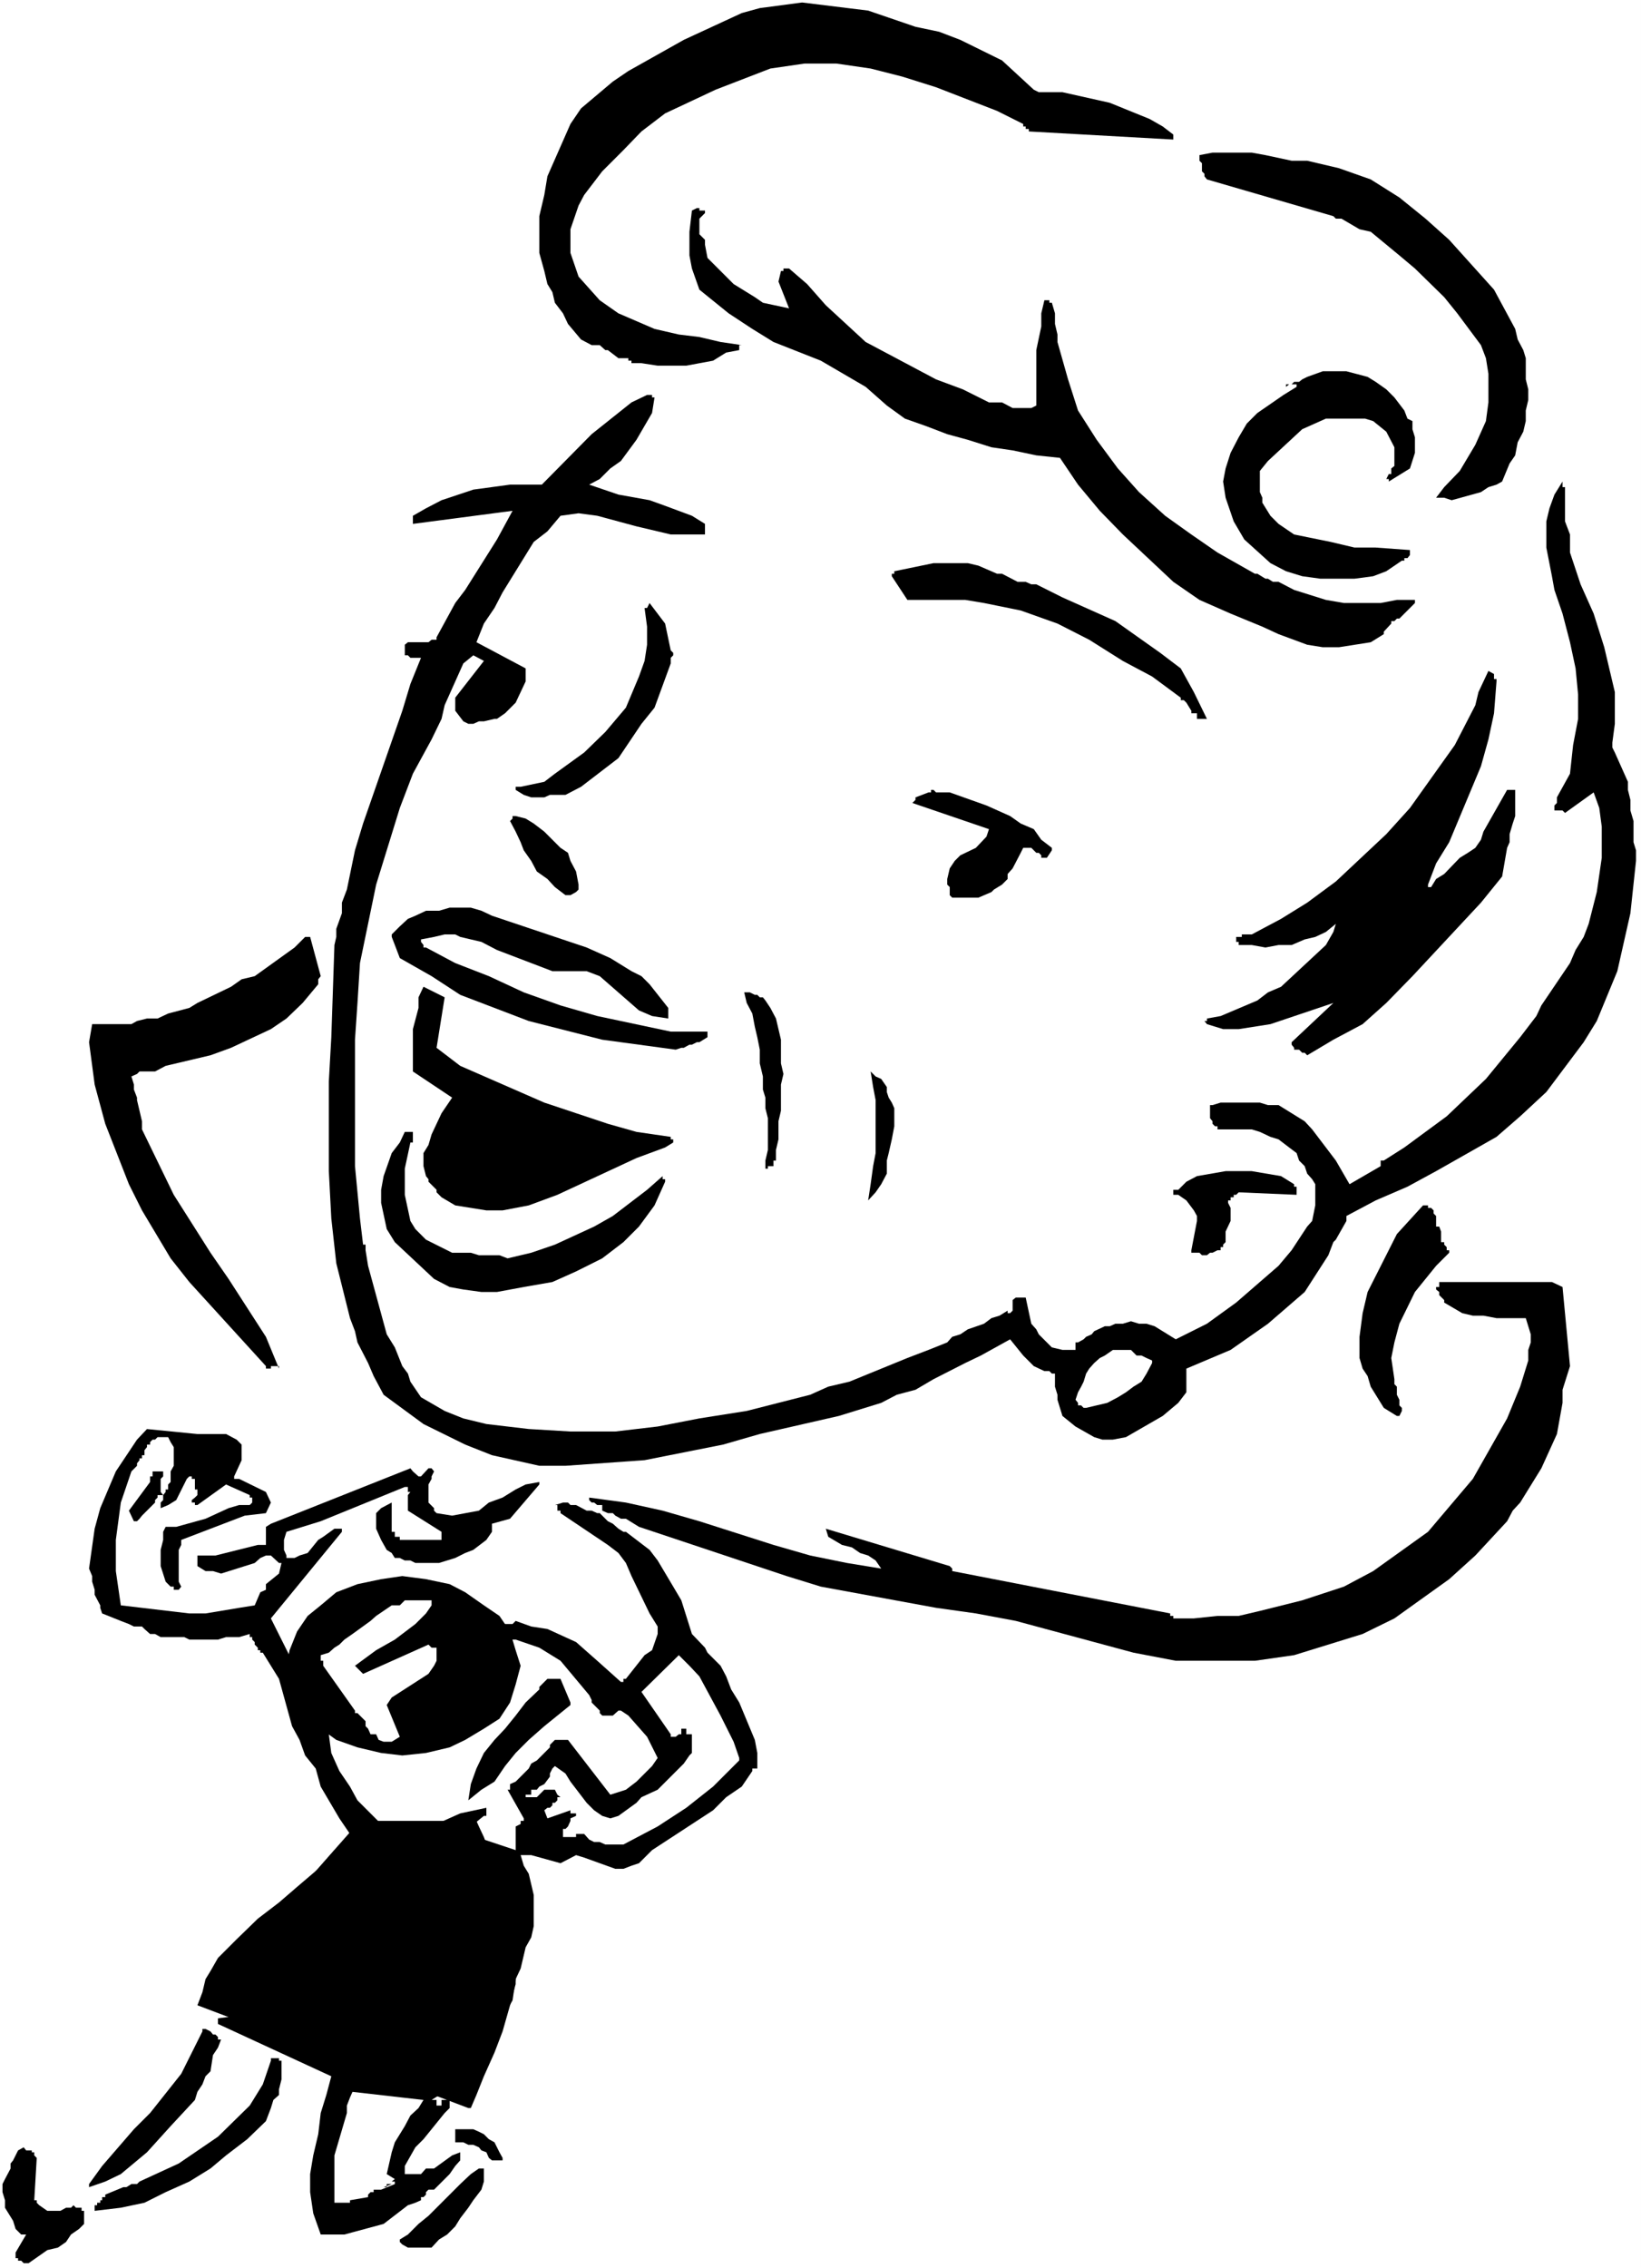
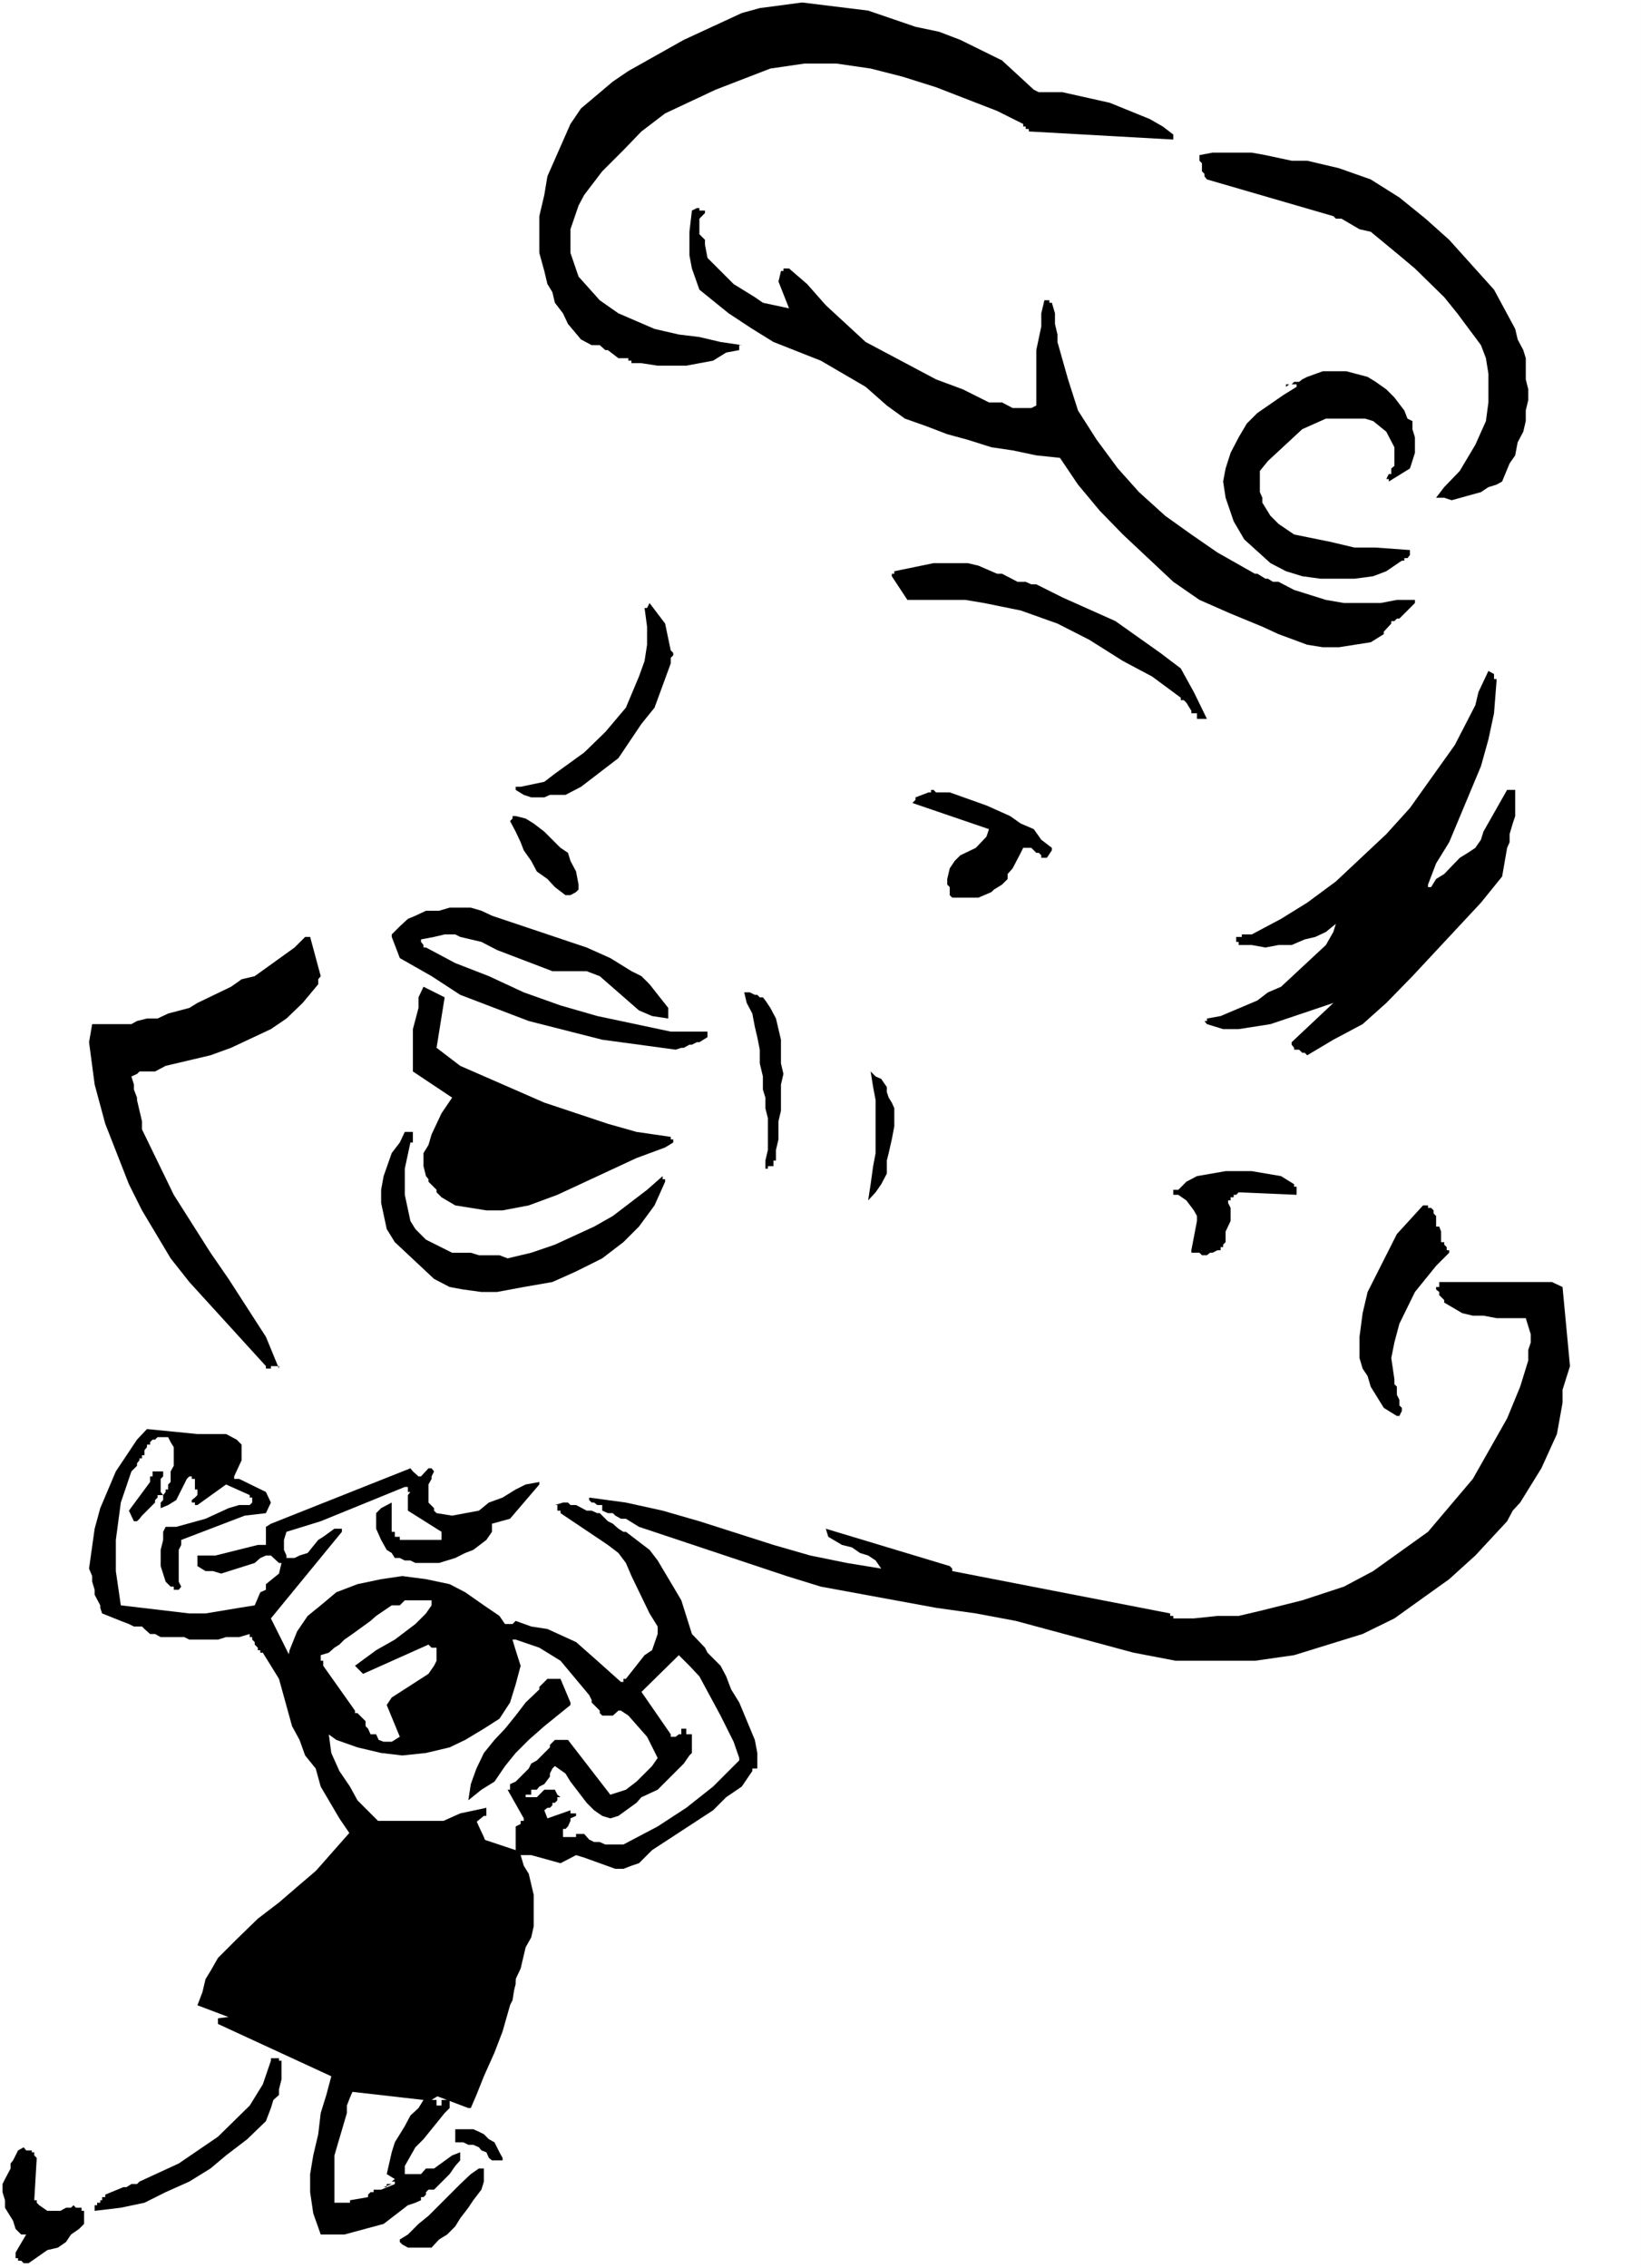
<svg xmlns="http://www.w3.org/2000/svg" xmlns:ns1="http://sodipodi.sourceforge.net/DTD/sodipodi-0.dtd" xmlns:ns2="http://www.inkscape.org/namespaces/inkscape" version="1.0" width="112.665mm" height="155.668mm" id="svg45" ns1:docname="Woman Walking 6.wmf">
  <rect width="100%" height="100%" fill="#808080" stroke="none" />
  <ns1:namedview id="namedview45" pagecolor="#ffffff" bordercolor="#000000" borderopacity="0.25" ns2:showpageshadow="2" ns2:pageopacity="0.0" ns2:pagecheckerboard="0" ns2:deskcolor="#d1d1d1" ns2:document-units="mm" />
  <defs id="defs1">
    <pattern id="WMFhbasepattern" patternUnits="userSpaceOnUse" width="6" height="6" x="0" y="0" />
  </defs>
  <path style="fill:#ffffff;fill-opacity:1;fill-rule:evenodd;stroke:none" d="M 0,588.353 H 425.819 V 0 H 0 Z" id="path1" />
  <path style="fill:#ffffff;fill-opacity:1;fill-rule:evenodd;stroke:none" d="m 171.943,99.702 -1.293,1.293 -10.989,9.534 -8.888,9.049 -9.534,11.635 -10.181,14.866 -10.827,17.775 -4.848,9.534 -5.494,11.635 -4.848,11.635 -7.434,23.915 -3.394,12.927 -2.747,12.281 -4.202,25.208 -1.293,12.281 v 32.803 l 1.293,9.534 4.202,15.674 3.394,6.948 3.394,4.04 6.141,8.241 4.202,6.787 1.939,5.494 0.646,4.686 v 5.494 l -0.646,1.454 h -2.747 l -1.293,-0.808 h -1.454 l -1.293,0.808 -20.523,7.433 -10.827,4.201 v 0.485 0.808 l -1.454,1.293 v 0.808 h -0.646 l -7.595,1.939 -12.928,2.747 -2.747,0.646 h -1.293 v -8.241 h 0.646 l 10.181,-3.393 4.202,-1.293 4.04,-0.646 2.747,-1.454 h 0.646 l -1.293,-0.646 -0.808,-1.293 -1.939,-1.454 -1.454,-1.293 -1.293,-0.646 -0.646,-1.454 -6.141,-4.686 -3.394,-3.555 -2.101,-1.939 h -3.394 l -2.101,-0.808 h -3.394 l -1.293,-0.646 -2.101,4.848 -2.101,4.04 -1.939,4.848 -2.747,4.686 -3.555,7.595 v 10.18 l 0.808,3.393 v 5.494 h 0.646 l 4.04,0.646 8.888,2.747 12.443,2.747 h 1.939 l 1.293,0.646 h 6.949 l 1.939,0.646 h 2.101 l 1.454,2.101 13.574,23.915 10.827,17.129 3.555,6.14 1.293,1.939 h 8.242 l 5.494,-0.646 h 4.686 l 4.04,-0.646 h 4.848 v -2.747 l 2.101,-7.595 v -2.585 l 0.646,-2.747 1.293,-0.646 2.747,-2.747 8.242,-6.302 4.04,-4.04 7.595,-6.787 h 0.646 l 1.293,0.646 2.101,1.454 4.202,1.293 1.939,1.293 h 1.454 v 0.808 -0.808 l 3.394,-4.686 1.939,-3.393 6.949,-8.241 -2.101,-4.04 -2.747,-4.04 -2.747,-4.848 -3.394,-5.494 -7.434,-8.888 -3.555,-3.393 -7.434,-4.04 -2.747,-0.808 -3.394,-1.293 -2.101,-0.646 h -2.101 l -0.485,-0.646 h -0.808 l 0.808,-0.808 V 385.718 l 0.485,-1.293 1.454,-4.201 1.454,-2.747 0.646,-0.646 h 6.787 l 7.434,-0.646 10.989,-0.808 10.989,-1.293 23.109,-5.494 11.635,-3.393 19.231,-8.888 9.373,-3.393 6.949,-2.747 6.141,-1.939 7.434,-3.393 h 1.454 l 28.603,33.934 17.776,-7.433 37.491,-15.674 2.747,-1.293 2.101,-11.635 8.08,-40.236 1.454,-12.927 2.747,-11.635 0.646,-6.14 27.311,-123.617 L 342.594,120.224 315.93,103.742 288.781,87.421 264.056,73.686 240.947,59.466 Z" id="path2" />
  <path style="fill:#ffffff;fill-opacity:1;fill-rule:evenodd;stroke:none" d="m 58.015,376.83 v -0.646 -0.808 -0.646 H 57.368 v -0.646 h -0.808 -0.646 -0.646 v 0.646 l -0.646,1.454 v 1.293 2.101 1.293 2.101 0.646 l -1.293,1.454 -0.808,0.646 h 0.808 l 3.232,-6.14 z" id="path3" />
-   <path style="fill:#000000;fill-opacity:1;fill-rule:evenodd;stroke:none" d="m 56.56,529.049 v -0.646 l -0.646,-0.646 h -0.646 l -0.646,-0.808 -1.293,-0.646 H 52.52 v 0.646 l -5.494,10.988 -8.08,10.18 -4.202,4.201 -8.242,9.534 -3.394,4.686 v 0.808 l 4.202,-1.454 4.04,-1.939 6.787,-5.656 6.141,-6.787 6.302,-6.787 0.646,-2.101 1.293,-1.939 0.808,-2.101 1.293,-1.293 0.646,-4.201 1.293,-1.939 0.808,-2.101 z" id="path4" />
  <path style="fill:#000000;fill-opacity:1;fill-rule:evenodd;stroke:none" d="m 21.816,576.072 v -2.585 h -0.646 v -0.808 H 19.715 l -0.646,-0.646 -0.646,0.646 h -1.293 l -1.454,0.808 h -3.394 l -2.101,-1.454 -0.646,-0.646 v -0.646 H 8.888 l 0.646,-10.988 -0.646,-0.646 v -0.808 H 8.242 v -0.485 H 6.787 l -0.646,-0.808 -1.454,0.808 -1.293,2.585 -0.646,0.808 v 1.293 l -1.454,2.747 -0.646,1.293 v 2.101 l 0.646,2.101 v 1.939 l 2.101,3.393 0.646,2.101 1.454,1.454 h 1.293 l -2.747,4.686 v 1.454 h 0.646 v 0.646 h 0.808 l 0.646,0.646 h 1.293 l 4.848,-3.393 2.747,-0.646 2.101,-1.454 1.293,-1.939 2.101,-1.454 1.293,-1.293 z" id="path5" />
  <path style="fill:#ffffff;fill-opacity:1;fill-rule:evenodd;stroke:none" d="m 109.242,385.072 4.686,-11.635 -3.394,-3.393 -2.747,-2.747 -4.04,-9.534 -3.394,-6.14 -2.101,-8.888 -2.101,-11.635 -1.939,-15.674 -2.101,-55.264 v -28.763 l -2.747,4.848 -3.394,5.494 -4.04,6.14 -5.494,5.333 -6.141,5.494 -8.242,4.201 -8.726,1.293 h -8.242 l -17.13,2.101 -4.848,1.293 h -1.293 v 2.747 l 6.787,15.674 4.848,12.281 12.282,25.208 13.574,21.33 8.242,8.08 16.322,14.382 7.595,6.14 7.434,4.848 8.888,6.14 z" id="path6" />
  <path style="fill:#ffffff;fill-opacity:1;fill-rule:evenodd;stroke:none" d="m 133.806,389.758 1.293,-10.988 h 4.848 l 4.686,-0.485 15.837,-1.454 21.008,-4.04 13.736,-3.393 13.574,-3.393 12.282,-4.201 10.989,-4.848 10.181,-3.393 7.595,-3.393 6.787,-2.747 4.848,-2.101 12.282,7.595 3.394,15.028 12.928,1.454 13.574,-10.988 5.494,-6.787 36.845,-30.702 4.202,-9.534 29.896,-15.028 -1.293,0.646 -2.101,3.393 -3.232,3.393 -6.302,11.635 -1.939,7.433 1.293,4.848 1.454,1.293 4.686,2.747 4.848,2.101 12.282,2.747 9.534,1.293 h 4.04 v 3.393 l -3.394,19.876 -4.04,13.574 -6.141,14.382 -4.202,6.948 -4.686,5.979 -5.494,5.494 -5.494,5.494 -3.394,2.101 -11.635,3.393 -8.888,1.293 -27.957,2.101 -19.069,-0.646 -18.423,-1.454 -29.411,-3.393 -15.675,-2.747 -38.299,-11.635 -29.25,-7.433 -9.534,-3.393 -3.394,-0.808 h -1.454 l -1.939,-0.646 h -6.949 l -4.04,-0.646 h -5.494 z" id="path7" />
  <path style="fill:#ffffff;fill-opacity:1;fill-rule:evenodd;stroke:none" d="m 183.579,94.854 h -2.101 l -3.394,-0.646 -6.787,-1.293 -7.434,-2.101 -7.595,-4.04 -3.394,-2.101 -4.848,-6.14 -1.939,-3.393 -1.454,-8.241 0.808,-4.686 4.04,-14.382 4.686,-8.888 6.949,-9.534 4.04,-3.393 8.888,-6.787 5.494,-2.747 11.635,-4.201 5.979,-0.646 h 13.736 l 6.787,0.646 12.443,2.747 11.474,3.393 10.342,4.201 14.221,6.14 5.494,2.747 h 2.747 l 2.747,-0.646 h 9.534 l 10.181,1.293 6.141,1.293 4.848,2.747 4.04,2.101 3.394,1.939 4.848,3.393 0.646,2.101 1.454,1.454 1.293,-0.646 h 10.989 l 12.12,1.939 4.848,1.454 4.848,1.939 8.888,5.494 4.04,3.393 4.202,4.201 10.181,15.028 9.534,17.775 2.101,5.333 v 1.293 h 0.646 l 1.293,2.101 2.747,2.101 2.747,1.939 3.394,7.595 v 1.454 l 1.293,1.939 -1.293,1.454 v 1.939 l -0.646,4.848 v 5.494 l 0.646,12.927 1.293,6.787 3.555,13.735 1.293,3.393 v 3.393 l 1.293,9.534 v 4.848 l 0.808,3.393 v 5.494 l 1.293,4.04 0.646,6.14 4.848,24.562 0.646,1.939 -1.293,1.454 -23.917,44.438 -1.293,1.939 -6.949,4.201 -8.242,4.686 -16.322,10.342 -7.434,4.686 -7.595,4.848 v -2.747 l -1.293,-2.747 -1.454,-3.393 -1.939,-2.747 -2.747,-3.393 -3.394,-2.747 -4.848,-2.101 -6.141,-1.293 -7.595,-2.747 -3.394,-0.646 -4.04,-2.101 h -1.293 v -0.646 l -0.808,0.646 h -1.939 l -4.202,0.646 h -4.04 l -4.686,0.646 h -8.888 l -3.394,-0.646 -1.454,-0.646 v -2.101 l 4.848,-7.433 4.686,-6.14 12.928,-14.382 1.454,-1.293 h 0.646 l 0.646,-0.808 h 2.747 0.646 l 2.101,-1.293 2.101,-2.101 3.394,-1.939 6.141,-6.948 5.494,-7.433 1.293,-4.04 2.101,-3.393 2.747,-6.14 4.04,-7.595 1.293,-4.848 4.202,-12.281 1.293,-6.787 1.454,-12.281 0.646,-4.686 v -8.241 h -2.101 l -3.394,-0.646 -12.928,-4.201 -7.434,-2.747 -14.382,-8.08 -14.382,-15.674 -3.394,-5.494 -10.342,-11.635 -2.586,-2.747 h -4.848 l -16.322,-3.393 -8.242,-2.101 -17.13,-6.787 -12.928,-6.787 -7.434,-6.14 -3.394,-3.393 h -0.808 z" id="path8" />
-   <path style="fill:#000000;fill-opacity:1;fill-rule:evenodd;stroke:none" d="m 424.526,223.319 v -2.747 l -0.646,-2.101 v -5.494 l -0.808,-2.747 V 207.483 l -0.646,-2.585 v -2.101 l -3.394,-7.595 -0.646,-1.293 v -1.293 l 0.646,-4.848 v -8.241 l -2.747,-11.635 -2.747,-8.726 -3.394,-7.595 -2.747,-8.241 v -4.686 l -1.293,-3.393 v -8.888 h -0.646 v -0.646 -0.808 l -2.101,3.393 -1.293,3.555 -0.808,3.393 v 6.787 l 1.454,7.433 0.646,3.555 2.101,6.14 1.939,7.433 1.454,6.787 0.646,6.787 v 6.302 l -1.293,6.787 -0.808,7.433 -3.394,6.14 v 1.454 l -0.646,0.646 v 1.293 h 2.101 l 0.646,0.646 7.434,-5.333 1.454,4.04 0.646,4.848 v 8.08 l -1.293,8.888 -2.101,8.241 -1.293,3.393 -2.101,3.393 -1.454,3.393 -7.434,10.988 -1.293,2.747 -4.202,5.494 -8.888,10.827 -10.181,9.695 -10.989,8.08 -5.333,3.393 h -0.808 v 1.454 l -8.08,4.686 -3.555,-6.14 -6.141,-8.08 -1.939,-2.101 -6.787,-4.201 h -2.747 l -2.101,-0.646 h -10.181 l -2.101,0.646 h -0.646 v 3.393 l 0.646,0.808 v 0.646 l 0.646,0.646 h 0.646 v 0.808 h 8.888 l 2.101,0.646 2.747,1.293 2.101,0.646 2.747,2.101 1.939,1.454 0.646,1.939 1.454,1.454 0.646,1.939 1.293,1.454 0.808,1.293 v 5.494 l -0.808,4.04 -1.293,1.454 -4.04,6.14 -3.394,4.04 -10.989,9.534 -7.595,5.494 -8.08,4.04 -5.494,-3.393 -2.101,-0.646 h -1.939 l -2.101,-0.646 -2.101,0.646 h -1.939 l -1.454,0.646 h -1.293 l -2.747,1.293 -0.646,0.808 -1.454,0.646 -0.646,0.646 -1.454,0.808 h -0.646 v 1.293 0.646 h -1.293 -0.646 -1.454 l -2.747,-0.646 -3.394,-3.393 -0.646,-1.293 -1.293,-1.454 -1.454,-6.787 h -2.586 l -0.808,0.646 v 2.747 l -0.646,0.646 h -0.646 v -0.646 l -2.101,1.293 -2.101,0.646 -1.939,1.454 -4.202,1.454 -1.939,1.293 -2.101,0.646 -1.293,1.454 -4.848,1.939 -5.494,2.101 -15.029,6.14 -5.494,1.293 -4.686,2.101 -16.483,4.201 -12.282,1.939 -10.827,2.101 -10.989,1.293 H 148.026 l -10.827,-0.646 -10.989,-1.293 -5.979,-1.454 -4.848,-1.939 -6.141,-3.555 -2.747,-4.04 -0.646,-2.101 -1.454,-1.939 -1.939,-4.848 -2.101,-3.393 -4.848,-17.775 -0.646,-4.04 v -1.454 h -0.646 l -0.808,-6.787 -0.646,-6.787 -0.646,-6.787 v -32.803 l 0.646,-9.534 0.646,-10.342 4.202,-20.36 6.141,-19.876 3.394,-8.888 4.848,-8.888 2.586,-5.333 0.808,-3.555 4.848,-10.827 2.586,-2.101 2.747,1.454 -7.434,9.534 v 3.393 l 2.101,2.747 1.293,0.646 h 1.293 l 1.454,-0.646 h 1.293 l 2.747,-0.646 h 0.646 l 2.101,-1.454 2.747,-2.747 2.586,-5.494 v -3.393 l -12.766,-6.787 1.939,-4.848 2.747,-4.04 2.101,-4.04 8.08,-13.089 3.555,-2.747 3.394,-4.04 4.686,-0.646 4.848,0.646 10.181,2.747 8.888,2.101 h 4.848 4.04 v -0.808 -1.293 -0.646 l -3.394,-2.101 -6.949,-2.585 -4.04,-1.454 -8.08,-1.454 -7.595,-2.585 2.747,-1.454 2.747,-2.747 2.747,-1.939 4.04,-5.494 4.04,-6.948 0.646,-4.04 h -0.646 v -0.646 h -1.293 l -4.04,1.939 -10.342,8.241 -12.928,13.089 h -8.242 l -9.534,1.293 -8.242,2.747 -4.04,2.101 -3.394,1.939 v 2.101 l 25.856,-3.393 -4.04,7.433 -8.242,13.089 -2.586,3.393 -4.848,8.888 v 0.646 h -1.293 l -0.808,0.646 h -5.333 l -0.808,0.646 v 2.747 h 0.808 l 0.646,0.646 h 2.747 l -2.747,6.787 -2.101,6.948 -10.181,29.248 -2.101,6.948 -2.101,10.18 -1.293,3.393 v 2.747 l -1.454,4.04 v 2.101 l -0.485,2.101 -0.808,23.915 -0.646,11.473 v 23.269 l 0.646,12.281 1.293,11.635 3.555,14.22 1.293,3.393 0.646,2.909 2.747,5.333 1.454,3.393 2.586,4.848 10.342,7.595 10.827,5.332 6.949,2.747 12.282,2.747 h 6.787 l 20.523,-1.454 20.362,-4.04 9.534,-2.747 20.523,-4.686 10.989,-3.393 4.04,-2.101 4.848,-1.293 4.686,-2.747 8.242,-4.201 4.04,-1.939 7.595,-4.201 3.394,4.201 2.747,2.747 2.747,1.293 h 1.293 l 0.646,0.646 h 0.808 v 3.393 l 0.646,2.101 v 1.293 l 1.293,4.201 3.394,2.747 4.848,2.747 2.101,0.646 h 2.747 l 3.394,-0.646 9.534,-5.494 4.04,-3.393 2.101,-2.747 v -1.454 -0.646 -4.04 l 11.474,-4.848 9.696,-6.787 9.534,-8.241 6.141,-9.534 1.293,-3.393 0.646,-0.646 2.747,-4.848 v -1.293 l 7.595,-4.04 8.242,-3.555 7.434,-4.04 15.675,-8.888 6.141,-5.333 6.787,-6.302 9.696,-12.927 3.394,-5.494 5.333,-12.927 3.394,-15.028 z" id="path9" />
  <path style="fill:#000000;fill-opacity:1;fill-rule:evenodd;stroke:none" d="m 407.396,354.369 -1.939,-20.522 -2.747,-1.293 h -29.25 v 1.293 h -0.808 v 0.646 l 0.808,0.646 v 0.808 l 1.293,1.293 v 0.646 l 4.686,2.747 2.747,0.646 h 2.747 l 3.394,0.646 h 7.595 l 1.293,4.201 v 2.101 l -0.646,1.939 v 2.747 l -2.101,6.787 -3.394,8.241 -8.888,15.674 -11.635,13.735 -14.221,10.18 -7.595,4.04 -10.827,3.555 -10.989,2.747 -5.494,1.293 h -5.494 l -6.141,0.646 h -5.333 v -0.646 h -0.808 V 418.521 l -56.56,-10.988 v -0.646 l -0.646,-0.646 -32.159,-9.695 0.646,2.101 3.555,2.101 2.586,0.646 2.101,1.454 2.101,0.646 1.939,1.293 1.454,2.101 -8.888,-1.454 -9.534,-1.939 -9.534,-2.747 -19.231,-6.14 -9.534,-2.747 -9.534,-2.101 -9.534,-1.293 v 0.646 l 0.646,0.646 h 0.646 l 0.808,0.646 h 1.293 v 1.454 h -0.646 v 0.646 h -0.646 l -1.454,-0.646 h -1.293 l -2.747,-1.454 h -1.454 l -0.646,-0.646 h -1.293 l -2.101,0.646 h 0.646 v 1.454 h 0.808 v 0.646 l 12.282,8.241 2.747,2.101 1.939,2.585 1.454,3.393 4.686,9.695 2.101,3.393 v 1.939 l -1.454,4.201 -1.939,1.293 -4.848,6.14 h -0.646 v 0.808 h -0.646 l -6.141,-5.494 -5.494,-4.848 -7.434,-3.393 -4.202,-0.646 -4.04,-1.454 -0.808,0.808 h -5.333 l -0.808,0.646 2.747,2.747 h 0.808 v 0.646 h 3.394 l 6.141,2.101 5.494,3.393 7.434,8.888 0.646,1.293 v 0.646 l 2.101,2.101 v 0.646 l 0.646,0.646 h 2.747 l 1.454,-1.293 h 0.646 l 1.939,1.293 4.848,5.494 2.747,5.494 -1.454,2.101 -4.04,4.04 -2.747,2.101 -4.04,1.293 -10.989,-14.22 h -3.394 l -1.293,1.293 v 0.646 l -3.394,3.393 -1.454,0.808 -0.646,1.293 -3.394,3.393 -1.454,0.646 v 1.454 h -0.646 l 4.202,7.433 v 0.646 h -0.808 v 0.808 l -1.293,0.646 v 0.646 0.646 4.848 l -8.242,-2.747 h -0.646 v 0.646 h -0.646 v 0.646 h -0.646 v 1.454 h 0.646 0.646 v 1.293 h 0.646 l 2.747,3.555 1.293,5.333 0.808,5.494 -1.454,9.534 -1.293,5.494 -6.141,14.382 -4.848,10.827 2.747,-1.293 2.101,-1.454 7.434,-6.787 4.04,-7.433 0.808,-5.494 1.293,-2.747 1.293,-5.494 1.454,-2.585 0.646,-2.909 v -8.08 l -1.293,-5.494 -1.293,-2.101 -0.808,-2.747 h 2.747 l 7.595,2.101 4.04,-2.101 2.101,0.646 8.08,2.909 h 2.101 l 2.101,-0.808 1.939,-0.646 3.394,-3.393 15.837,-10.342 3.394,-3.393 4.04,-2.747 2.747,-4.04 v -0.646 h 1.293 v -4.04 l -0.646,-3.393 -4.04,-9.695 -2.101,-3.393 -1.293,-3.393 -1.454,-2.747 -3.394,-3.393 -0.646,-1.293 -3.394,-3.555 -2.747,-8.726 -2.101,-3.555 -4.04,-6.787 -2.101,-2.747 -6.141,-4.686 h -0.646 l -1.293,-0.808 -1.454,-1.293 -1.293,-0.646 -2.101,-2.101 v -0.646 h 0.646 l 1.454,0.646 h 1.293 l 0.646,0.646 1.454,0.808 h 1.293 l 3.394,2.101 38.299,12.766 8.888,2.747 29.896,5.494 10.342,1.454 10.342,1.939 30.543,8.241 10.989,2.101 h 10.181 10.342 l 10.181,-1.454 17.776,-5.494 8.242,-4.04 14.221,-10.18 6.787,-6.14 8.242,-8.888 1.454,-2.747 1.939,-2.101 5.494,-8.888 4.04,-8.888 1.454,-8.08 v -3.393 z" id="path10" />
  <path style="fill:#000000;fill-opacity:1;fill-rule:evenodd;stroke:none" d="m 396.569,103.742 v -2.747 l -0.646,-2.585 v -5.494 l -0.646,-2.101 -1.454,-2.747 -0.646,-2.747 -5.494,-10.18 -11.635,-12.927 -6.141,-5.494 -6.787,-5.494 -7.434,-4.686 -8.242,-2.909 -8.242,-1.939 h -4.04 l -6.787,-1.454 -3.555,-0.646 h -10.181 l -3.394,0.646 v 1.454 l 0.646,0.646 v 2.101 l 0.646,0.646 v 0.646 l 0.646,0.808 32.805,9.534 0.646,0.646 h 1.454 l 4.686,2.747 2.909,0.646 7.434,6.14 4.04,3.393 7.595,7.433 3.394,4.201 6.141,8.241 1.293,3.393 0.646,4.04 v 7.433 l -0.646,4.848 -2.747,6.14 -4.04,6.787 -4.04,4.201 -2.101,2.747 h 2.101 l 1.939,0.646 7.595,-2.101 1.939,-1.293 2.101,-0.646 1.454,-0.808 1.939,-4.686 1.454,-2.101 0.646,-3.393 1.454,-2.747 0.646,-2.747 v -2.747 z" id="path11" />
  <path style="fill:#000000;fill-opacity:1;fill-rule:evenodd;stroke:none" d="m 393.175,209.584 v -4.686 h -2.101 l -6.141,10.827 -0.646,2.101 -1.454,2.101 -1.939,1.293 -2.101,1.293 -4.04,4.201 -2.101,1.293 -1.293,2.101 h -0.808 v -0.646 l 2.101,-5.494 3.394,-5.494 8.242,-19.714 1.939,-6.948 1.454,-6.787 0.646,-8.241 v -0.646 h -0.646 v -1.293 l -1.454,-0.808 -1.293,2.747 -1.293,2.747 -0.808,3.393 -5.333,10.342 -11.635,16.321 -6.141,6.787 -13.09,12.281 -7.434,5.494 -6.787,4.201 -7.595,4.04 h -2.586 v 0.646 h -1.454 v 1.293 h 0.646 v 0.808 h 3.394 l 3.555,0.646 3.394,-0.646 h 3.394 l 3.394,-1.454 2.747,-0.646 2.747,-1.293 2.586,-2.101 -0.646,2.101 -1.939,3.393 -11.635,10.827 -3.394,1.454 -2.747,2.101 -9.534,4.04 -3.555,0.646 v 0.646 h -0.646 l 0.646,0.808 4.202,1.293 h 4.04 l 8.242,-1.293 16.322,-5.494 -10.827,10.18 v 0.646 l 0.646,0.808 v 0.485 h 1.293 l 0.808,0.808 h 0.646 l 0.646,0.646 6.787,-4.04 7.595,-4.04 6.141,-5.494 6.787,-6.948 17.776,-19.068 5.494,-6.787 1.293,-7.433 0.646,-1.454 v -2.101 l 0.808,-2.747 0.646,-1.939 z" id="path12" />
  <path style="fill:#000000;fill-opacity:1;fill-rule:evenodd;stroke:none" d="m 375.399,324.313 v -0.808 l -0.646,-0.646 v -0.646 h -0.808 v -2.747 l -0.485,-1.293 h -0.808 v -1.454 -1.293 l -0.646,-0.646 v -0.808 l -0.646,-0.646 h -0.808 v -0.646 h -1.293 l -6.787,7.433 -7.595,15.028 -1.293,5.494 -0.808,6.14 v 5.494 l 0.808,2.747 1.293,1.939 0.808,2.747 3.394,5.494 1.293,0.808 2.101,1.293 h 0.646 l 0.646,-1.293 v -0.808 l -0.646,-0.646 v -1.454 l -0.646,-1.293 v -2.101 l -0.646,-0.646 v -1.293 l -0.808,-5.494 0.808,-4.04 1.293,-4.848 4.04,-8.241 5.494,-6.787 3.394,-3.393 v -0.646 z" id="path13" />
  <path style="fill:#000000;fill-opacity:1;fill-rule:evenodd;stroke:none" d="m 367.157,155.612 h -4.686 l -4.202,0.808 h -9.534 l -4.686,-0.808 -8.242,-2.585 -4.04,-2.101 h -1.454 l -1.293,-0.808 h -0.646 l -2.101,-1.293 h -0.646 l -9.696,-5.494 -6.787,-4.686 -6.787,-4.848 -6.787,-6.14 -5.494,-6.14 -5.494,-7.433 -4.848,-7.595 -2.586,-8.08 -2.747,-9.695 V 86.774 l -0.646,-2.747 v -2.747 l -0.808,-2.747 h -0.646 v -0.646 h -1.293 l -0.808,3.393 v 3.393 l -1.293,6.14 v 14.382 l -1.293,0.646 h -4.848 l -2.747,-1.454 h -3.394 l -6.787,-3.393 -6.949,-2.585 -18.261,-9.695 -10.342,-9.534 -4.848,-5.494 -4.686,-4.04 h -1.454 v 0.646 h -0.646 l -0.646,2.747 2.747,6.948 -6.787,-1.454 -2.101,-1.454 -5.494,-3.393 -6.787,-6.787 -0.646,-3.393 V 62.213 l -1.454,-1.454 v -4.04 l 1.454,-1.454 v -0.646 h -1.454 v -0.646 h -0.646 l -1.293,0.646 -0.646,5.494 v 6.14 l 0.646,3.393 1.939,5.494 7.595,6.14 6.141,4.04 5.494,3.393 12.282,4.848 11.635,6.787 5.494,4.848 4.686,3.393 5.494,1.939 5.494,2.101 5.333,1.454 6.141,1.939 5.494,0.808 6.141,1.293 6.141,0.646 4.686,6.948 5.656,6.787 5.979,6.14 13.09,12.281 6.787,4.686 8.08,3.555 8.242,3.393 4.202,1.939 7.434,2.747 4.04,0.646 h 4.202 l 8.242,-1.293 3.394,-2.101 v -0.646 l 1.939,-2.101 v -0.646 h 0.808 l 0.646,-0.646 h 0.646 l 4.04,-4.04 z" id="path14" />
  <path style="fill:#000000;fill-opacity:1;fill-rule:evenodd;stroke:none" d="m 367.157,117.477 v -4.04 l -0.646,-2.101 v -2.101 l -1.293,-0.646 -0.808,-2.101 -2.586,-3.393 -2.101,-2.101 -2.747,-1.939 -2.101,-1.293 -5.494,-1.454 h -6.141 l -4.04,1.454 -1.293,0.646 -0.808,0.646 h -1.293 l -0.646,0.646 h -0.646 l -0.808,0.646 v -0.646 h 2.747 v 0.646 l -3.394,2.101 -6.787,4.686 -2.747,2.747 -2.101,3.555 -2.101,4.04 -1.293,4.04 -0.646,3.393 0.646,4.201 2.101,6.14 2.747,4.686 6.787,6.14 4.04,2.101 4.202,1.293 4.686,0.646 h 8.888 l 4.848,-0.646 3.394,-1.293 4.04,-2.747 h 0.646 v -0.646 h 0.808 l 0.646,-0.808 v -1.293 l -8.888,-0.646 h -5.494 l -6.141,-1.454 -9.534,-1.939 -4.04,-2.747 -2.101,-2.101 -2.101,-3.393 v -1.293 l -0.646,-1.454 v -5.494 l 2.101,-2.585 8.888,-8.241 6.141,-2.747 h 4.04 6.141 l 2.101,0.646 3.394,2.747 2.101,4.04 v 4.848 l -0.808,0.646 v 1.454 h -0.646 l -0.646,1.293 h 0.646 v 0.646 l 5.494,-3.393 z" id="path15" />
  <path style="fill:#000000;fill-opacity:1;fill-rule:evenodd;stroke:none" d="m 336.453,309.285 v -1.454 h -0.646 v -0.646 l -3.394,-2.101 -7.595,-1.293 h -6.787 l -7.434,1.293 -2.747,1.454 -2.101,2.101 h -1.293 v 1.293 h 1.293 l 2.101,1.454 1.939,2.585 0.808,1.454 v 1.293 l -1.454,7.595 v 0.646 h 2.101 l 0.646,0.646 h 1.293 l 0.808,-0.646 h 0.646 l 1.293,-0.646 h 0.808 v -0.808 h 0.646 v -0.646 l 0.646,-0.646 v -2.747 l 1.293,-2.747 v -3.393 l -0.646,-1.293 v -0.646 h 0.646 v -0.808 h 0.808 v -0.646 h 0.646 l 0.646,-0.646 15.029,0.646 z" id="path16" />
  <path style="fill:#000000;fill-opacity:1;fill-rule:evenodd;stroke:none" d="m 313.183,186.476 -3.394,-6.948 -3.394,-6.14 -5.333,-4.04 -11.635,-8.241 -13.736,-6.14 -6.787,-3.393 h -1.293 l -1.454,-0.646 h -2.101 l -4.04,-2.101 h -1.293 l -4.848,-2.101 -2.747,-0.646 h -8.888 l -10.181,2.101 v 0.646 h -0.646 v 0.646 l 4.04,6.14 h 15.029 l 4.848,0.808 9.534,1.939 9.534,3.393 8.242,4.201 8.726,5.494 7.595,4.04 7.434,5.494 v 0.646 h 0.808 l 0.646,0.646 1.293,2.101 v 0.646 h 0.646 0.808 v 1.454 h 0.646 z" id="path17" />
  <path style="fill:#000000;fill-opacity:1;fill-rule:evenodd;stroke:none" d="m 304.456,34.904 -2.747,-2.101 -3.394,-1.939 -10.342,-4.201 -12.282,-2.747 h -6.141 l -1.293,-0.646 -8.242,-7.595 -10.827,-5.333 -5.494,-2.101 -6.141,-1.293 -12.282,-4.201 -17.13,-2.101 -10.989,1.454 -4.686,1.293 -15.029,6.948 -14.382,8.08 -4.04,2.747 -8.242,6.948 -2.747,4.04 -5.979,13.574 -0.808,4.848 -1.293,5.494 v 9.534 l 1.293,4.686 0.808,3.393 1.293,2.101 0.646,2.747 2.101,2.747 1.293,2.747 3.394,4.04 2.747,1.454 h 1.454 0.646 l 1.454,1.293 h 0.646 l 2.747,2.101 h 0.646 1.939 v 0.646 h 0.808 v 0.646 h 2.586 l 4.202,0.646 h 7.434 l 6.949,-1.293 3.394,-2.101 3.394,-0.646 v -1.293 h 0.646 l -5.494,-0.808 -5.494,-1.293 -5.333,-0.646 -6.302,-1.454 -9.373,-4.04 -4.848,-3.393 -5.494,-6.14 -2.101,-6.14 v -6.14 l 2.101,-6.14 1.454,-2.747 4.686,-6.14 5.494,-5.494 4.686,-4.848 6.141,-4.686 13.09,-6.14 14.221,-5.494 8.888,-1.293 h 8.242 l 8.888,1.293 8.242,2.101 8.726,2.747 15.837,6.14 6.787,3.393 v 0.646 h 0.646 v 0.646 h 0.808 v 0.646 l 37.491,2.101 z" id="path18" />
  <path style="fill:#ffffff;fill-opacity:1;fill-rule:evenodd;stroke:none" d="m 298.962,352.915 -1.454,-0.646 -1.293,-0.646 h -1.293 l -1.454,-1.454 h -1.293 -2.101 -1.293 l -2.101,1.454 -1.293,0.646 -1.454,1.293 -1.293,1.454 -0.808,1.293 -0.646,2.101 -0.646,1.293 -0.808,1.454 -0.646,1.939 0.646,0.808 v 0.646 h 0.808 l 0.646,0.646 h 0.646 l 2.747,-0.646 2.747,-0.646 2.747,-1.454 2.101,-1.293 1.939,-1.454 2.101,-1.293 1.293,-2.101 1.454,-2.747 z" id="path19" />
  <path style="fill:#000000;fill-opacity:1;fill-rule:evenodd;stroke:none" d="m 272.944,219.926 -2.747,-2.101 -1.939,-2.747 -3.394,-1.454 -2.747,-1.939 -6.141,-2.747 -9.534,-3.393 h -3.555 l -0.646,-0.646 h -1.293 0.646 v 0.646 h -0.646 l -3.394,1.293 v 0.646 l -0.808,0.808 19.877,6.787 -0.646,1.939 -2.747,2.909 -4.04,1.939 -1.454,1.454 -1.293,1.939 -0.646,2.747 v 1.454 l 0.646,0.646 v 0.646 0.646 0.808 l 0.646,0.646 h 6.787 l 3.394,-1.454 0.646,-0.646 2.101,-1.293 1.454,-1.454 v -1.293 l 1.293,-1.454 2.101,-4.04 0.646,-1.293 h 0.646 0.808 0.646 l 1.293,1.293 h 0.646 l 0.646,0.646 v 0.646 h 1.454 l 1.293,-1.939 z" id="path20" />
  <path style="fill:#000000;fill-opacity:1;fill-rule:evenodd;stroke:none" d="m 232.059,289.571 v -2.101 l -0.646,-1.454 -0.808,-1.293 -0.485,-1.454 v -1.293 l -1.454,-2.101 -1.454,-0.646 -1.293,-1.293 0.646,4.04 0.646,3.393 v 4.201 4.686 4.848 l -0.646,3.393 -0.646,4.686 -0.646,4.201 1.939,-2.101 1.454,-2.101 1.454,-2.747 v -3.393 l 0.485,-1.939 0.808,-3.555 0.646,-3.393 z" id="path21" />
  <path style="fill:#000000;fill-opacity:1;fill-rule:evenodd;stroke:none" d="m 202.648,281.33 0.646,-2.747 -0.646,-2.747 v -3.555 -2.585 l -0.646,-2.747 -0.646,-2.747 -1.454,-2.747 -1.293,-1.939 -0.646,-0.808 h -0.808 l -0.646,-0.646 h -0.646 l -1.293,-0.646 h -0.808 -0.646 l 0.646,2.747 1.454,2.747 0.646,3.393 0.646,2.747 0.646,3.232 v 3.555 l 0.808,3.393 v 3.393 l 0.646,2.101 v 2.747 l 0.646,2.585 v 2.909 2.585 2.747 l -0.646,2.747 v 2.101 h 0.646 v -0.646 h 0.646 0.808 v -1.454 h 0.646 v -2.747 l 0.646,-2.747 v -1.939 -2.747 l 0.646,-2.747 v -2.101 -2.747 z" id="path22" />
  <path style="fill:#ffffff;fill-opacity:1;fill-rule:evenodd;stroke:none" d="m 191.82,456.01 -1.454,-4.201 -3.394,-6.787 -5.494,-10.18 -2.586,-2.747 -2.747,-2.747 -9.696,9.534 7.595,10.988 v 0.646 h 1.293 l 0.808,-0.646 h 0.646 v -1.454 h 1.293 v 1.454 h 0.808 0.646 v 0.646 0.808 3.393 l -0.646,0.646 -1.454,2.101 -6.787,6.787 -4.202,1.939 -1.293,1.454 -4.686,3.393 -2.101,0.646 -2.101,-0.646 -2.101,-1.454 -1.939,-1.939 -4.202,-5.494 -1.293,-2.101 -2.747,-1.939 -0.646,0.646 -0.646,1.293 v 0.808 l -1.454,1.939 -1.293,0.646 -0.646,0.808 h -1.454 v 1.293 h -1.454 v 0.646 h 2.909 l 1.939,-1.939 h 0.808 0.646 0.646 0.646 l 0.646,1.293 0.808,0.646 h -0.808 v 0.808 l -0.646,0.646 h -0.646 v 0.646 l -0.646,0.646 h -0.646 l -0.808,0.646 0.808,2.101 5.979,-2.101 v 0.808 h 1.454 v 0.646 l -1.454,0.646 v 0.646 l -0.646,1.454 -0.646,0.646 h -0.646 v 2.101 h 3.394 v -0.808 h 2.101 l 1.293,1.454 1.293,0.646 h 1.454 l 1.454,0.646 h 4.686 l 8.888,-4.686 7.434,-4.848 6.949,-5.494 6.787,-6.787 z" id="path23" />
  <path style="fill:#000000;fill-opacity:1;fill-rule:evenodd;stroke:none" d="m 174.044,168.701 -1.454,-6.948 -4.04,-5.333 -0.646,1.293 h -0.646 l 0.646,4.848 v 4.686 l -0.646,4.201 -1.454,4.04 -3.394,8.08 -5.333,6.302 -5.494,5.333 -7.595,5.494 -2.747,2.101 -6.141,1.293 h -1.293 v 0.808 l 2.101,1.293 1.939,0.646 h 3.394 l 1.454,-0.646 h 4.04 l 4.04,-2.101 9.696,-7.433 5.979,-8.888 3.394,-4.201 4.202,-11.473 v -1.454 l 0.646,-0.646 v -0.646 z" id="path24" />
  <path style="fill:#ffffff;fill-opacity:1;fill-rule:evenodd;stroke:none" d="m 150.774,297.651 -3.394,-0.646 -3.394,-0.646 -3.394,-1.454 -4.202,-1.293 -2.586,-1.454 -3.394,-1.293 -3.555,-1.293 -3.232,-2.101 -1.454,2.101 -1.454,1.293 -0.485,2.101 -0.808,1.939 -1.293,2.101 -0.808,2.101 v 1.939 2.747 l 3.394,0.646 h 4.848 4.848 l 3.394,-1.293 4.686,-0.646 4.848,-1.454 4.04,-1.939 4.202,-1.454 z" id="path25" />
  <path style="fill:#000000;fill-opacity:1;fill-rule:evenodd;stroke:none" d="m 150.127,229.459 -0.646,-3.393 -1.454,-2.747 -0.646,-2.101 -1.939,-1.293 -2.101,-2.101 -2.101,-2.101 -2.747,-2.101 -2.101,-1.293 -2.586,-0.646 h -0.808 v 0.646 l -0.646,0.646 1.454,2.747 1.293,2.747 0.808,2.101 1.939,2.747 1.454,2.747 2.747,1.939 1.939,2.101 2.747,2.101 h 0.646 0.646 l 1.454,-0.808 0.646,-0.646 v -0.646 z" id="path26" />
  <path style="fill:#000000;fill-opacity:1;fill-rule:evenodd;stroke:none" d="m 148.026,441.629 -2.586,-6.14 h -0.808 -0.646 -0.646 -1.293 l -0.808,0.808 -0.646,0.646 -0.646,0.646 v 0.646 l -3.555,3.393 -2.586,3.393 -2.747,3.393 -2.747,2.909 -2.747,3.393 -1.939,4.04 -1.454,4.04 -0.646,4.201 3.394,-2.747 3.394,-2.101 2.747,-4.04 2.747,-3.393 3.394,-3.393 4.04,-3.555 3.394,-2.747 3.394,-2.747 z" id="path27" />
  <path style="fill:#000000;fill-opacity:1;fill-rule:evenodd;stroke:none" d="m 139.946,385.072 v -0.646 l -3.555,0.646 -2.586,1.293 -3.394,2.101 -3.555,1.293 -2.586,2.101 -6.949,1.293 -4.04,-0.646 -0.646,-0.646 v -0.646 l -1.454,-1.454 v -4.686 l 0.808,-1.454 v -0.646 l 0.646,-1.293 -0.646,-0.808 h -0.808 l -1.939,2.101 h -0.646 l -1.454,-1.293 -0.646,-0.808 -36.199,14.382 -1.293,0.808 v 1.293 3.393 h -2.101 l -10.989,2.747 h -4.686 v 1.293 1.454 l 2.101,1.293 h 1.939 l 2.101,0.646 8.726,-2.747 1.454,-1.293 1.454,-0.646 h 1.293 l 2.101,1.939 h 0.646 l -0.646,2.747 -3.394,2.747 v 1.454 l -1.454,0.646 -1.454,3.393 -4.04,0.646 -8.726,1.454 H 49.127 l -17.776,-2.101 -1.293,-8.888 v -8.08 l 1.293,-9.695 2.747,-8.08 1.454,-1.454 v -0.646 l 0.646,-0.808 v -0.485 h 0.646 v -0.808 h 0.646 v -1.293 l 0.646,-0.808 v -0.646 h 0.808 v -0.646 l 0.646,-0.646 h 0.646 l 0.646,-0.646 h 2.747 l 0.646,1.293 0.808,1.293 v 4.848 l -0.808,1.454 v 2.747 l -0.646,0.646 v 1.293 h -0.646 v 0.646 l -0.646,0.808 -0.646,-0.808 v -3.393 l 0.646,-0.646 v -1.293 h -2.747 v 1.293 h -0.646 v 1.454 l -5.494,7.433 1.293,2.747 h 0.808 l 0.646,-0.646 0.646,-0.808 3.394,-3.393 v -0.646 l 0.646,-0.646 v -0.646 h 1.454 v 1.293 l -0.646,0.646 v 1.454 l 1.939,-0.808 2.101,-1.293 2.747,-5.494 0.646,-0.646 h 0.646 v 0.646 h 0.808 v 2.747 h 0.646 v 1.454 l -0.646,0.646 -0.808,0.646 v 0.646 h 0.808 v 0.646 h 0.646 l 7.434,-5.333 6.141,2.747 v 0.646 h 0.646 v 1.293 l -0.646,0.646 h -2.747 l -2.747,0.808 -5.979,2.747 -7.595,2.101 h -2.747 l -0.646,1.293 v 2.101 l -0.646,2.585 v 4.201 l 1.293,4.04 1.293,1.293 h 0.808 v 0.808 h 1.293 l 0.646,-0.808 -0.646,-1.293 v -8.241 l 0.646,-1.293 v -1.293 l 16.483,-6.302 5.494,-0.646 1.293,-2.747 -1.293,-2.747 -6.949,-3.393 h -1.293 v -0.646 l 1.939,-4.201 v -4.04 l -1.293,-1.293 -2.747,-1.454 h -7.434 l -13.09,-1.293 -2.586,2.747 -5.494,8.241 -4.04,9.534 -1.454,5.332 -1.454,10.342 0.808,1.939 v 1.454 l 0.646,2.101 v 1.293 l 1.454,2.747 v 0.646 l 0.485,1.454 4.848,1.939 2.101,0.808 1.293,0.646 h 2.101 l 0.646,0.646 1.454,1.293 h 1.293 l 1.454,0.808 h 6.141 l 1.293,0.646 h 7.434 l 2.101,-0.646 h 3.394 l 2.747,-0.808 v 0.808 h 0.646 v 0.646 l 0.646,0.646 v 0.646 l 0.808,0.808 v 0.646 h 0.646 v 0.646 h 0.646 l 4.202,6.787 3.394,12.281 1.939,3.555 1.454,4.04 2.747,3.393 1.293,4.686 4.848,8.241 2.747,4.04 4.04,2.747 2.101,0.808 h 1.939 l 2.747,0.646 h 4.202 1.939 3.394 l 2.101,-1.454 2.747,-0.646 6.141,-4.04 3.394,-2.747 h 0.646 v -2.101 l -6.787,1.454 -6.141,2.747 -7.434,1.293 h -3.394 l -2.909,-0.646 -6.787,-6.787 -1.939,-3.555 -2.747,-4.04 -2.101,-4.686 -0.646,-4.848 -15.029,-30.056 18.423,-22.461 v -0.808 h -1.939 l -2.909,2.101 -1.293,0.808 -2.747,3.393 -2.101,0.646 -1.293,0.646 h -2.101 v -0.646 l -0.646,-1.454 v -2.585 l 0.646,-2.101 8.888,-2.747 21.816,-8.888 h 0.808 v 1.293 h 0.646 l -0.646,0.808 v 4.04 l 8.726,5.494 v 2.101 h -1.293 -1.293 -6.141 -2.101 v -0.808 h -1.293 v -1.293 h -0.808 v -4.848 -0.646 -2.101 l -2.747,1.454 -1.293,1.293 v 4.04 l 1.293,2.909 1.454,2.585 1.293,0.808 0.808,1.293 h 1.293 l 1.293,0.646 h 1.454 l 1.293,0.646 h 6.141 l 4.202,-1.293 2.586,-1.293 2.101,-0.808 3.394,-2.585 1.454,-2.101 v -2.101 l 4.686,-1.293 z" id="path28" />
  <path style="fill:#000000;fill-opacity:1;fill-rule:evenodd;stroke:none" d="m 130.412,559.752 -0.808,-1.454 -0.646,-1.293 -0.646,-1.293 -1.454,-0.808 -1.293,-1.293 -1.293,-0.646 -1.454,-0.646 h -2.101 -0.485 -0.808 -1.293 v 0.646 0.646 0.646 0.646 0.808 h 1.293 0.808 l 1.293,0.646 h 1.293 l 1.454,0.646 0.646,0.808 1.293,0.485 0.646,1.454 0.808,0.646 h 2.747 z" id="path29" />
  <path style="fill:#000000;fill-opacity:1;fill-rule:evenodd;stroke:none" d="m 125.564,565.892 v -3.393 h -0.646 -0.646 l -2.101,1.454 -2.747,2.585 -2.747,2.747 -2.747,2.747 -2.747,2.747 -2.586,2.101 -2.747,2.747 -2.101,1.293 v 0.646 l 0.646,0.646 1.454,0.808 h 0.646 1.293 1.454 1.293 1.454 l 1.939,-2.101 2.101,-1.293 2.101,-2.101 1.293,-2.101 2.101,-2.747 1.293,-1.939 2.101,-2.747 z" id="path30" />
  <path style="fill:#000000;fill-opacity:1;fill-rule:evenodd;stroke:none" d="m 119.423,559.752 v -1.454 l -2.101,0.808 -4.686,3.393 h -2.101 l -1.293,1.454 h -2.101 -2.101 v -2.101 l 2.747,-4.848 2.101,-2.101 5.494,-6.787 1.293,-1.293 v -2.101 h -2.101 v 1.454 h -1.293 v -1.454 h -1.293 l 7.434,-4.686 v -0.646 -0.808 h -8.888 l -4.04,-1.293 -4.04,-0.808 -21.978,-9.534 -7.434,-2.585 -7.595,-1.454 h -4.04 l -4.848,0.646 v 1.454 l 29.411,13.574 -1.293,4.848 -1.454,4.686 -0.646,5.494 -1.293,5.494 -0.808,4.848 v 4.686 l 0.808,5.494 1.939,5.494 h 6.141 l 10.181,-2.747 6.302,-4.848 1.939,-0.646 1.454,-0.646 v -0.808 h 0.646 l 0.646,-0.646 v -0.646 l 0.646,-0.646 h 1.454 l 4.04,-4.04 1.454,-2.101 1.293,-1.454 z" id="path31" />
  <path style="fill:#ffffff;fill-opacity:1;fill-rule:evenodd;stroke:none" d="m 109.889,544.724 -18.423,-2.101 -0.646,1.454 -0.808,2.101 v 1.939 l -3.232,10.988 v 12.281 h 4.04 v -0.646 l 4.686,-0.808 v -0.646 l 0.646,-0.646 h 0.808 v -0.646 h 1.939 l 3.555,-1.454 v -0.646 h -0.808 l 0.808,-0.646 -2.101,-1.293 1.293,-5.656 0.808,-2.585 2.586,-4.201 1.454,-2.747 2.101,-1.939 z" id="path32" />
  <path style="fill:#000000;fill-opacity:1;fill-rule:evenodd;stroke:none" d="m 101.647,566.538 h -1.293 v 0.808 h -0.808 z" id="path33" />
  <path style="fill:#000000;fill-opacity:1;fill-rule:evenodd;stroke:none" d="m 92.113,483.319 -0.646,-0.646 v -0.808 l -0.646,-0.646 h -0.808 -0.646 l -1.293,-1.293 h -0.808 -0.485 l -4.202,4.848 -5.494,4.686 -4.686,4.04 -5.494,4.201 -5.494,5.333 -4.848,4.848 -1.939,3.393 -1.293,2.101 -0.808,3.393 -1.293,3.393 4.04,0.646 0.646,-0.646 v -0.646 h 0.646 l 0.808,-0.646 0.646,-0.808 v -0.646 h 0.646 l 0.646,-0.646 3.394,-4.04 4.202,-4.848 3.394,-4.04 4.848,-4.201 4.686,-2.747 4.848,-4.04 3.394,-4.04 4.04,-4.848 z" id="path34" />
  <path style="fill:#000000;fill-opacity:1;fill-rule:evenodd;stroke:none" d="m 83.225,253.213 -2.747,-10.18 h -1.293 l -2.747,2.747 -10.342,7.433 -3.394,0.808 -2.747,1.939 -8.726,4.201 -2.101,1.293 -5.494,1.454 -2.747,1.293 h -2.747 l -2.586,0.646 -1.454,0.808 H 23.917 l -0.808,4.686 1.454,10.988 2.747,10.18 6.141,15.674 3.394,6.787 7.434,12.443 4.848,6.14 19.877,21.815 v 0.646 h 1.293 v -0.646 h 2.101 v 0.646 l -3.394,-8.241 -9.696,-15.028 -4.686,-6.787 -9.534,-15.028 -8.242,-16.967 v -2.101 l -1.293,-5.494 v -0.646 l -0.808,-2.101 v -1.293 l -0.646,-2.101 1.454,-0.646 0.646,-0.646 h 4.04 l 2.747,-1.454 11.635,-2.747 5.333,-1.939 10.342,-4.848 4.04,-2.747 4.202,-4.04 4.04,-4.848 v -1.293 z" id="path35" />
  <path style="fill:#000000;fill-opacity:1;fill-rule:evenodd;stroke:none" d="m 73.044,539.391 v -4.848 h -0.646 v -0.646 h -2.101 v 0.646 l -2.101,6.14 -3.394,5.494 -8.242,8.08 -10.181,6.948 -10.181,4.686 -0.646,0.646 H 34.098 L 32.805,567.346 h -0.808 l -4.686,1.939 v 0.646 h -0.808 v 0.808 h -0.485 v 0.646 h -0.808 v 0.646 H 24.563 v 1.454 l 6.787,-0.808 6.141,-1.293 5.494,-2.747 6.141,-2.747 5.494,-3.393 4.04,-3.393 5.494,-4.201 4.848,-4.686 1.293,-3.393 0.646,-2.101 1.454,-1.293 v -1.454 z" id="path36" />
  <path style="fill:#000000;fill-opacity:1;fill-rule:evenodd;stroke:none" d="m 51.228,520.162 70.296,26.663 h 0.646 l 1.454,-3.393 1.939,-4.848 2.747,-6.14 2.101,-5.494 1.939,-6.787 1.454,-5.494 v -6.14 -5.494 l -0.808,-5.333 -1.939,-6.14 -2.101,-6.302 -2.101,-5.333 -1.293,-3.393 -1.293,-2.747 -0.646,-1.454 H 93.405 Z" id="path37" />
  <path style="fill:#000000;fill-opacity:1;fill-rule:evenodd;stroke:none" d="m 104.394,408.826 6.141,0.808 6.141,1.293 4.04,2.101 4.848,3.393 4.04,2.747 2.747,4.04 1.454,4.848 1.293,4.04 -1.293,4.848 -1.454,4.686 -2.747,4.201 -4.04,2.585 -4.848,2.909 -4.04,1.939 -6.141,1.454 -6.141,0.646 -5.494,-0.646 -6.141,-1.454 -5.494,-1.939 -4.04,-2.909 -3.394,-2.585 -2.747,-4.201 -1.939,-4.686 -0.808,-4.848 0.808,-4.04 1.939,-4.848 2.747,-4.04 3.394,-2.747 4.04,-3.393 5.494,-2.101 6.141,-1.293 z" id="path38" />
  <path style="fill:#ffffff;fill-opacity:1;fill-rule:evenodd;stroke:none" d="m 113.282,430.802 v -3.393 h -1.293 l -0.808,-0.808 -16.968,7.595 -2.101,-2.101 5.494,-4.04 4.848,-2.747 5.333,-4.04 2.747,-2.747 1.454,-2.101 v -1.293 h -6.949 l -1.293,1.293 h -2.101 l -4.04,2.747 -1.454,1.293 -4.686,3.393 -2.101,1.454 -1.293,1.293 -1.293,0.808 -1.454,1.293 -2.101,0.646 v 1.454 h 0.646 v 1.293 l 8.242,11.635 v 0.646 h 0.646 l 0.646,0.646 1.454,1.454 v 1.293 l 0.646,0.646 0.646,1.454 h 1.454 l 0.646,1.454 1.293,0.485 h 2.101 l 2.101,-1.293 -3.394,-8.241 1.293,-1.939 9.534,-6.14 1.454,-2.101 z" id="path39" />
  <path style="fill:#ffffff;fill-opacity:1;fill-rule:evenodd;stroke:none" d="m 178.892,270.342 -2.101,-0.646 -5.494,-0.646 -7.434,-2.101 -8.888,-2.101 -9.534,-1.939 -9.534,-2.747 -7.595,-2.747 -5.494,-2.101 -4.686,-2.101 -3.555,-1.293 -3.394,-2.101 -2.586,-1.293 -2.101,-1.454 -1.454,-1.293 -1.293,-0.646 v -0.808 l 1.293,-1.293 2.101,-2.101 2.747,-2.585 3.394,-2.101 3.394,-0.808 2.747,-1.293 h 2.747 l 2.747,1.293 2.747,1.454 1.939,0.646 1.454,1.293 1.293,1.454 1.454,0.646 v 0.808 h 1.293 v -0.808 h 1.293 l 2.101,0.808 h 2.101 l 3.394,0.646 4.04,0.646 4.202,2.101 5.494,3.393 4.686,4.686 4.848,4.201 4.686,4.686 3.394,4.848 2.747,2.101 z" id="path40" />
  <path style="fill:#000000;fill-opacity:1;fill-rule:evenodd;stroke:none" d="m 183.579,269.049 v -1.454 h -9.534 l -19.069,-4.04 -9.534,-2.747 -9.534,-3.393 -9.05,-4.201 -8.726,-3.393 -7.595,-4.04 h -0.646 v -0.646 l -0.646,-0.808 v -0.646 l 3.394,-0.646 2.747,-0.646 h 2.747 l 1.293,0.646 5.494,1.293 4.04,2.101 8.888,3.393 5.494,2.101 h 4.686 4.202 l 3.394,1.293 10.181,8.888 3.394,1.454 4.202,0.646 v -2.747 l -4.848,-6.14 -2.101,-2.101 -2.586,-1.293 -5.494,-3.393 -6.141,-2.747 -24.563,-8.241 -2.747,-1.293 -2.747,-0.808 h -5.494 l -2.747,0.808 h -3.394 l -2.747,1.293 -1.939,0.808 -2.101,1.939 -2.101,2.101 v 0.646 l 0.808,2.101 1.293,3.393 8.242,4.686 7.434,4.848 8.888,3.393 8.888,3.393 19.069,4.848 19.069,2.585 1.454,-0.485 h 0.646 l 1.454,-0.808 h 0.646 l 1.293,-0.646 h 0.646 z" id="path41" />
  <path style="fill:#ffffff;fill-opacity:1;fill-rule:evenodd;stroke:none" d="m 113.282,283.269 -2.101,1.454 -4.04,6.14 -1.293,2.747 -1.454,5.494 -0.646,3.393 v 2.585 l -1.293,6.302 v 5.333 l 1.293,3.393 4.04,6.948 4.202,2.747 4.686,1.293 h 6.949 l 4.686,-0.646 h 4.686 l 4.848,-0.646 4.202,-0.808 4.04,-1.293 7.434,-4.201 8.242,-5.333 2.101,-1.454 4.686,-5.333 1.293,-2.747 4.202,-6.14 2.747,-5.494 1.293,-1.454 v -1.293 0.646 h -1.293 l -15.029,6.14 -12.282,2.747 -4.848,0.646 -4.686,1.454 h -4.848 l -6.141,-1.454 -8.242,-1.939 -4.686,-1.454 -1.454,-0.646 z" id="path42" />
  <path style="fill:#000000;fill-opacity:1;fill-rule:evenodd;stroke:none" d="m 172.59,306.538 v -0.646 h -0.646 v -0.808 l -4.04,3.555 -8.888,6.787 -4.848,2.747 -10.181,4.686 -6.141,2.101 -6.141,1.454 -2.101,-0.808 h -5.333 l -2.101,-0.646 h -4.848 l -6.787,-3.393 -2.747,-2.747 -1.293,-2.101 -1.454,-6.787 v -6.787 l 1.454,-6.787 h 0.646 v -2.747 h -2.101 l -1.293,2.747 -2.101,2.747 -2.101,5.979 -0.646,3.555 v 3.393 l 1.454,6.787 2.101,3.393 10.181,9.534 4.04,2.101 3.555,0.646 4.686,0.646 h 4.04 l 6.949,-1.293 7.434,-1.293 6.141,-2.747 6.787,-3.393 5.494,-4.201 4.04,-4.04 4.04,-5.494 z" id="path43" />
  <path style="fill:#000000;fill-opacity:1;fill-rule:evenodd;stroke:none" d="m 174.691,295.55 h -0.646 v -0.646 l -8.888,-1.293 -7.434,-2.101 -16.483,-5.494 -21.816,-9.534 -6.141,-4.686 2.101,-13.089 -5.494,-2.747 -1.293,2.747 v 2.747 l -1.454,5.494 v 10.988 l 10.181,6.787 -2.747,4.04 -2.586,5.494 -0.808,2.747 -1.293,2.101 v 3.393 l 0.646,2.585 0.646,0.808 v 0.646 l 2.101,2.101 v 0.646 l 1.293,1.293 3.555,2.101 8.08,1.293 h 4.202 l 6.787,-1.293 7.434,-2.747 20.523,-9.534 7.434,-2.747 2.101,-1.293 z" id="path44" />
  <path style="fill:#000000;fill-opacity:1;fill-rule:evenodd;stroke:none" d="m 119.423,287.471 v 0.646 0.646 l -1.293,1.293 -1.454,2.101 -1.293,2.101 -0.808,2.747 -0.646,1.293 0.646,2.101 0.808,0.646 0.646,1.454 0.646,1.293 1.454,0.646 1.293,0.646 1.293,0.808 2.101,0.646 3.394,-0.646 h 4.848 l 4.04,-1.454 4.848,-1.293 5.494,-0.646 4.04,-2.101 3.394,-1.293 2.101,-1.454 h 1.293 l -1.293,-0.646 -4.202,-1.454 -4.04,-1.293 -6.141,-2.101 -5.494,-2.101 -5.494,-1.939 -3.394,-1.454 h -1.293 z" id="path45" />
</svg>